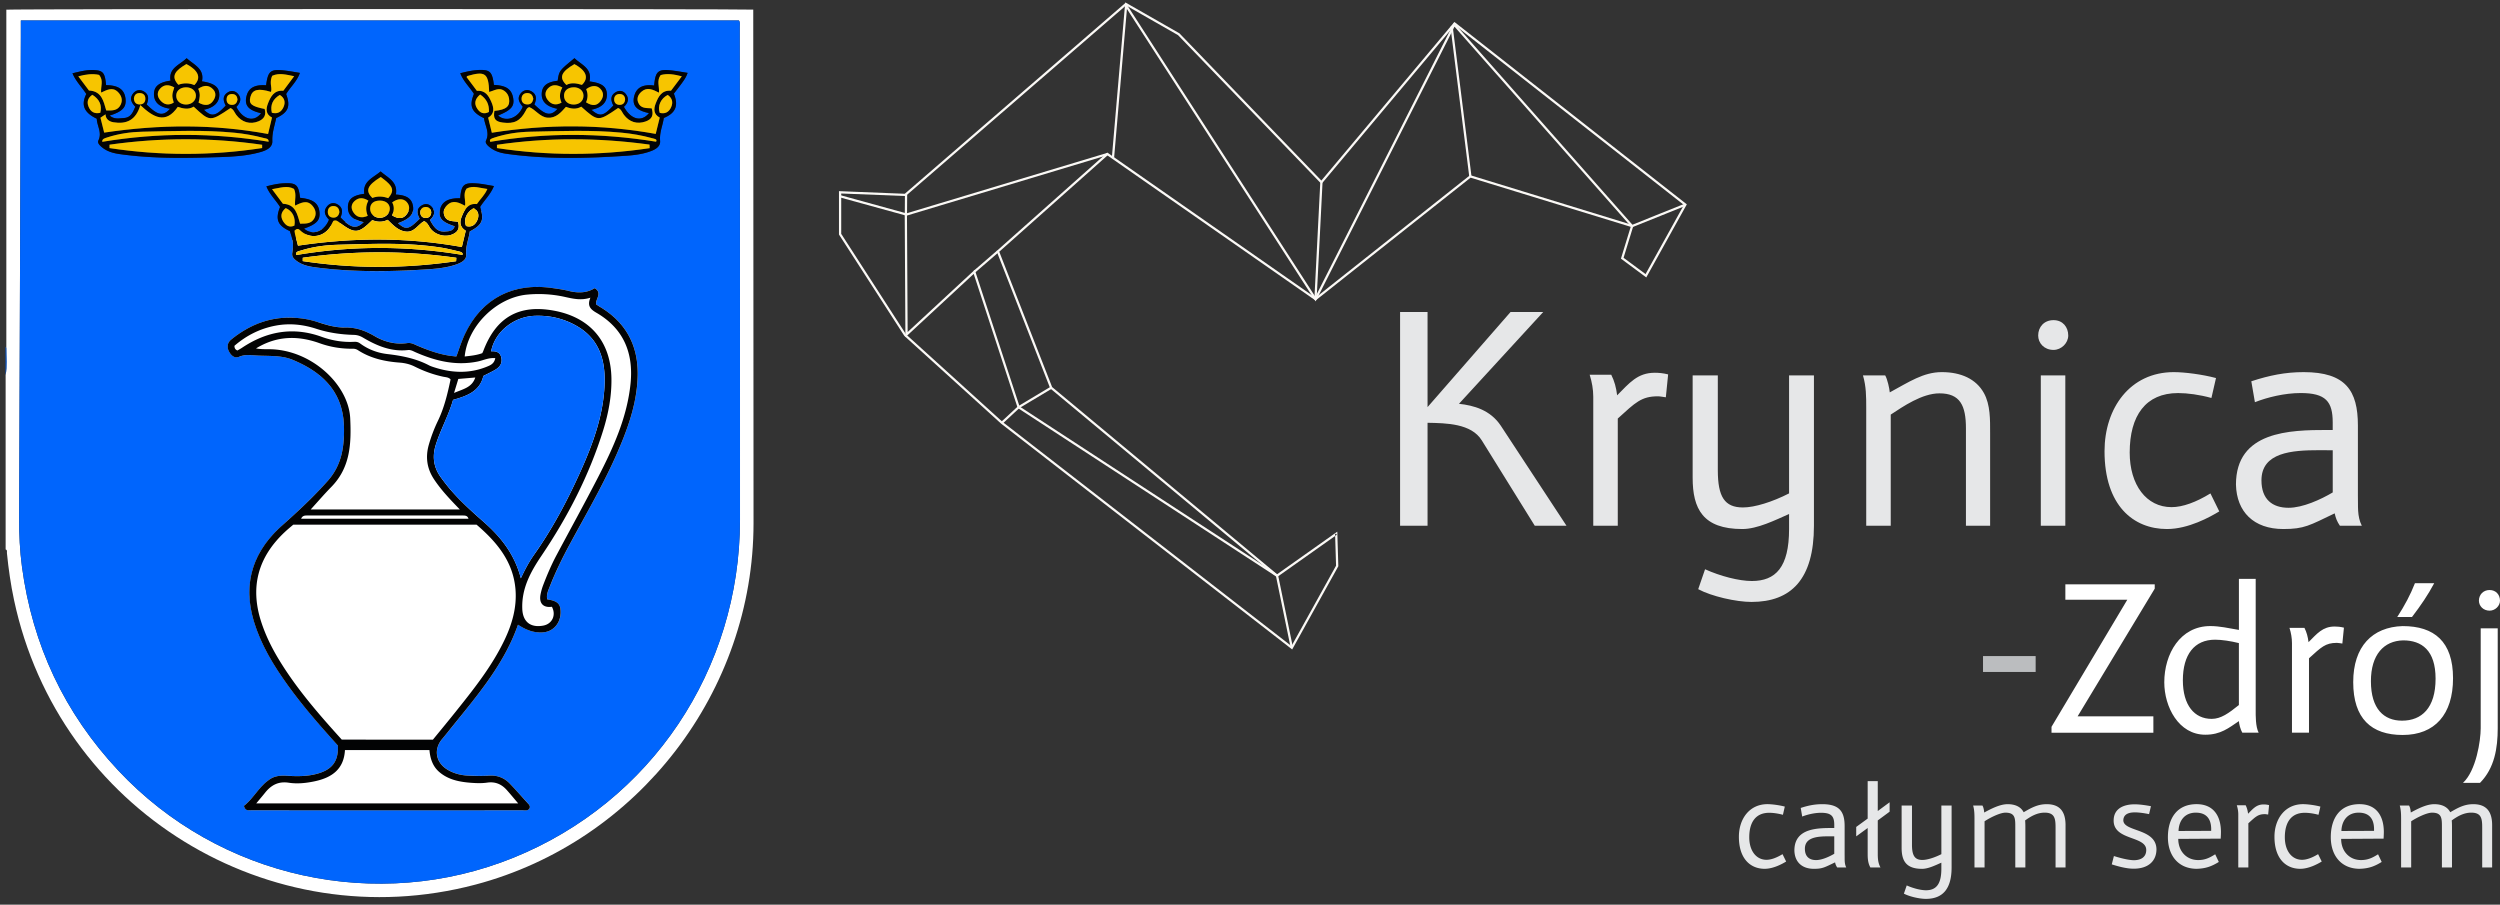
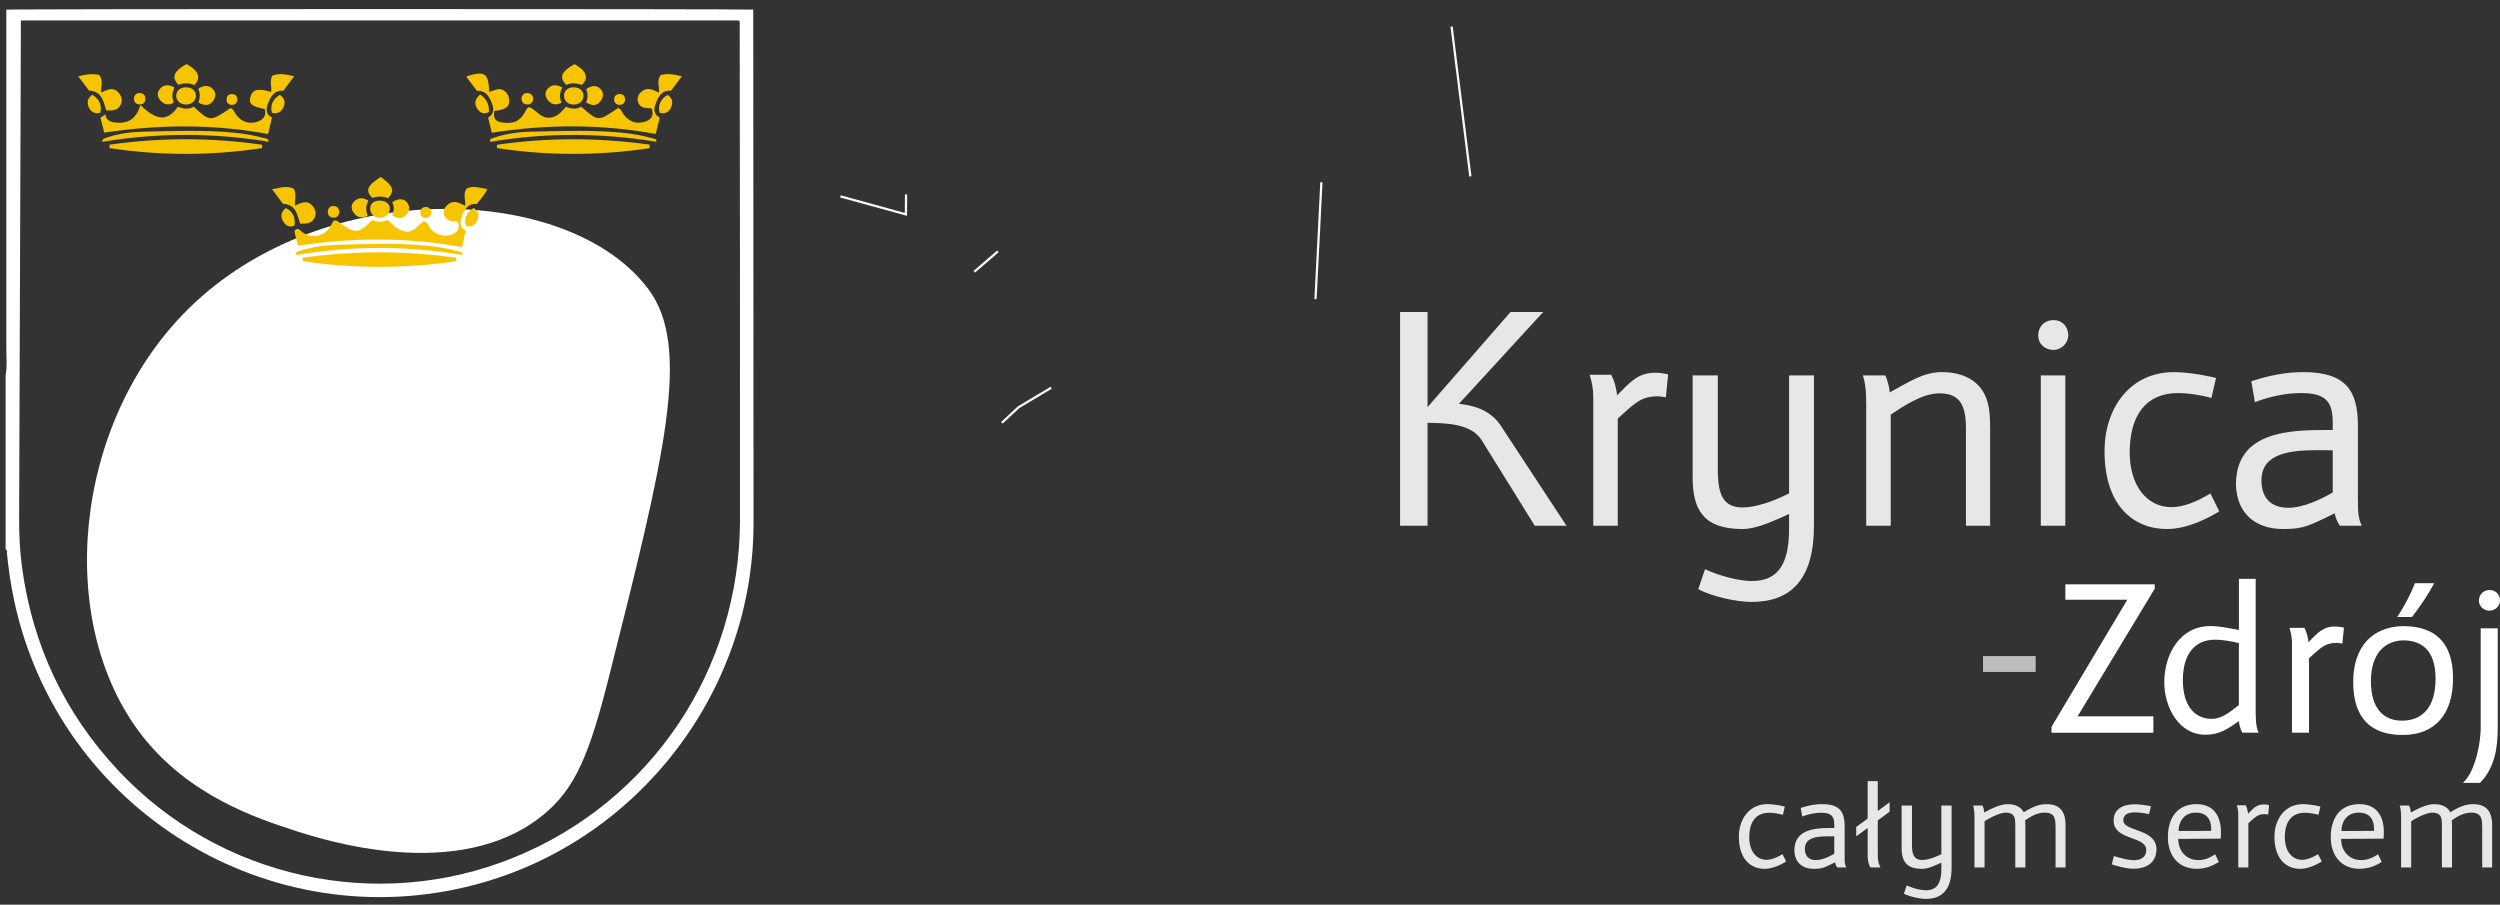
<svg xmlns="http://www.w3.org/2000/svg" viewBox="0 0 1141.29 413" style="enable-background:new 0 0 1141.29 413" xml:space="preserve">
  <rect x="0" y="0" width="1141.29" height="413" fill="#333333" stroke="none" />
  <style>.st0{fill-rule:evenodd;clip-rule:evenodd;fill:#fbf9f6}.st1{fill:#e6e7e8}.st1,.st3{fill-rule:evenodd;clip-rule:evenodd}.st3,.st4{fill:#fff}.st5{fill:#0065fd}.st6{fill:#020304}.st7{fill:#f7c500}</style>
  <g id="Layer_1">
-     <path class="st0" d="m610 243.7-.51.01.44 14.53-20.35 36.7-131.89-102.32-44.06-39.95-29.6-45.91V88.33l29.39 1.17L514.04 2.47l23.75 13.57 65.49 67.93 60.83-72.52 104.62 82.11-17.51 31.56-10.04-7.44 4.55-14.82-74.6-22.9-70.6 55.95-95.03-66.26-50.55 44.97 24.49 62.7 103.52 86.14 27.34-19.34-.3-.42-.51.01.51-.01-.3-.42-26.69 18.88-102.7-85.46-24.14-61.79 49.41-43.94 94.99 66.22 70.78-56.08 73.09 22.44-4.46 14.53 11.57 8.57 18.51-33.36-106.1-83.27-60.74 72.41-64.79-67.22-24.51-14-100.87 87.25-30.05-1.2v19.8l29.84 46.28 44.19 40.07L589.9 296.49l21.07-38-.48-15.77-.79.56z" />
-     <path class="st0" d="m508.61 71.98 5.85-67.89 86.14 133.5L664 12.18l80.94 91.64 24.65-9.91-.38-.96-23.98 9.64-81.47-92.23-63.27 125.16L513.69 1l-6.11 70.89zM590.25 295.61l-6.8-33.11-118-76.93-20.46-62.39-30.64 28.4-.3-53.18 91.64-27.6-.3-.98-92.37 27.82.31 56.29 31.18-28.9 20.07 61.2 117.94 76.9 6.72 32.69 1.01-.21z" />
    <path class="st0" d="m383.55 90.15 30.53 8.4.06-9.79h-1.03l-.05 8.44-29.24-8.05zM479.61 176.57l-14.9 8.91-7.7 7.16.7.75 7.62-7.07 14.81-8.87-.53-.88zM602.73 83.18l-2.7 53.35 1.03.05 2.7-53.35z" />
    <path transform="rotate(-40.826 450.134 119.421)" class="st0" d="M443.02 118.92h14.28v1.03h-14.28z" />
    <path transform="rotate(-7.146 666.835 46.332)" class="st0" d="M666.44 11.86h1.03V80.8h-1.03z" />
    <path class="st1" d="M704.52 142.42H689.6l-37.9 43.43v-43.43h-12.54v97.6h12.54v-47.01c8.5.15 20 .3 24.77 8.05l24.18 38.95h14.48l-29.99-45.67c-4.78-7.16-12.24-9.25-19.1-10l38.48-41.92zM755.41 170.17c-7.91 0-11.64 4.78-17.16 10.3-.45-3.58-1.2-6.42-2.69-9.4h-9.85c1.04 3.28 1.64 6.72 1.64 10v58.95h11.19v-48.95c8.06-7.31 10.74-10.15 18.36-10.15 1.04 0 2.24.3 3.58.45l1.05-10.45c-2.39-.6-4.33-.75-6.12-.75zM828.08 171.37h-11.34v53.87c-7.61 3.88-15.67 6.42-21.04 6.42-8.36 0-11.49-4.78-11.49-17.01v-43.28h-11.49v46.71c0 14.18 4.63 23.43 22.68 23.43 6.86 0 14.92-4.03 21.34-6.86v6.86c0 17.46-6.12 23.73-17.01 23.73-5.82 0-14.48-2.24-21.34-5.37l-3.13 9.1c6.12 3.28 17.31 5.82 24.32 5.82 18.06 0 28.51-10.3 28.51-34.77v-68.65zM886.44 169.88c-8.36 0-14.92 4.48-23.73 9.25-.15-1.79-1.05-5.97-2.09-7.76h-10.15c1.49 5.07 1.49 9.7 1.49 14.77v53.87h11.19v-50.74c5.67-3.73 14.32-9.7 22.24-9.7 9.4 0 12.09 5.52 12.09 15.97v44.47h11.04v-42.23c0-6.12.15-12.98-2.84-18.36-3.57-6.41-10.44-9.54-19.24-9.54zM942.85 171.37h-11.19v68.65h11.19v-68.65zm-5.38-25.22c-4.33 0-7.01 3.14-7.01 7.02 0 3.43 2.69 6.57 7.01 6.57 3.58 0 6.72-3.14 6.72-6.57 0-3.89-2.54-7.02-6.72-7.02zM992.39 169.88c-20 0-31.64 16.42-31.64 36.11 0 24.93 13.28 35.52 28.5 35.52 9.85 0 19.7-5.52 23.88-8.05l-4.03-8.21c-6.57 4.03-12.69 6.27-17.76 6.27-11.49 0-19.1-10.15-19.1-24.92 0-16.86 7.31-27.16 22.09-27.16 4.33 0 9.85.75 15.22 2.24l2.09-9.1c-6.26-1.66-14.32-2.7-19.25-2.7zM1044.78 231.81c-7.46 0-12.39-3.88-12.39-12.53 0-12.8 13.98-13.76 26.24-13.76 2.18 0 4.31.03 6.3.03v19.25c-5.53 3.28-13.74 7.01-20.15 7.01zm6.86-61.93c-8.36 0-15.67 1.49-23.88 4.18l1.64 9.55c5.67-2.24 13.58-4.18 20.89-4.18 11.49 0 14.63 3.88 14.63 13.43v3.43h-2.36c-17.28 0-41.81.54-41.81 24.93.3 12.39 8.06 20.29 21.64 20.29 9.55 0 11.94-1.64 23.43-7.16.45 2.09 1.05 3.73 2.39 5.67h10c-2.24-4.48-1.64-8.95-1.79-13.88V194.2c-.01-15.82-5.53-24.32-24.78-24.32z" />
    <path style="fill-rule:evenodd;clip-rule:evenodd;fill:#bbbdbf" d="M905.28 299.51h24.03v7.25h-24.03z" />
    <path class="st3" d="M983.05 334.49h-46.5v-2.69l34.59-58h-28.27v-7.04h40.8v1.97l-35.21 58.3h34.59zM1029.76 264.27v59.96c0 2.38-.1 7.46 1.35 10.25h-7.46c-.83-1.35-1.55-4.14-1.55-5.28-4.66 3.11-8.28 6.21-15.33 6.21-12.22 0-18.74-12.74-18.74-23.92 0-12.95 7.25-25.68 21.02-25.68 4.14 0 8.28.93 13.05 1.76v-23.3h7.66zm-7.67 29.31c-3.73-.93-7.87-1.55-10.87-1.55-9.42 0-14.71 6.73-14.71 18.54 0 11.39 5.28 17.61 13.15 17.61 4.25 0 7.77-2.59 12.43-6.32v-28.28zM1069.32 293.79c-.93-.1-1.76-.31-2.49-.31-5.28 0-7.15 1.97-12.74 7.04v33.97h-7.77v-40.91c0-2.28-.41-4.66-1.14-6.94h6.84c1.03 2.07 1.55 4.04 1.86 6.52 3.83-3.83 6.42-7.14 11.91-7.14 1.24 0 2.59.1 4.25.52l-.72 7.25zM1119.85 309.64c0 16.47-8.28 25.89-22.99 25.89-14.29 0-22.58-7.46-22.58-24.13 0-16.26 8.7-25.16 22.58-25.58 14.4 0 22.99 7.04 22.99 23.82zm-37.49 1.34c0 12.74 6.01 18.02 14.19 18.02 9.01 0 15.33-5.8 15.33-19.16 0-12.95-6.32-17.5-14.81-17.5-8.81.21-14.71 6.52-14.71 18.64zm12.02-29.31c3.42-5.28 6.01-10.15 8.08-15.43h8.8c-2.8 5.28-6.11 10.15-10.15 15.43h-6.73zM1140.25 332.42c0 9.11-1.45 18.23-8.08 24.96h-7.77c6.01-5.59 8.08-19.26 8.08-24.96v-45.57h7.77v45.57zm-8.59-58.2c0-2.69 1.97-4.87 4.87-4.87 2.9 0 4.76 2.17 4.76 4.87 0 2.38-2.18 4.56-4.76 4.56-2.91-.01-4.87-2.18-4.87-4.56z" />
    <path class="st1" d="M1137.7 396.02v-19.37c0-6.58-3.01-9.53-8.61-9.53-4.18 0-7.14 1.72-10.52 3.68-1.29-2.52-3.92-3.68-7.31-3.68-3.69 0-7.94 2.33-10.7 3.81-.06-.92-.25-2.27-.8-3.19h-4.23c.61 2.21.61 4.3.61 6.52v21.76h4.6v-21.09c2.52-1.67 7.08-3.94 9.54-3.94 4.55 0 4.49 2.71 4.49 6.76v18.26h4.6v-17.77c0-1.04 0-2.77-.12-3.69 2.52-1.84 5.48-3.57 8.92-3.57 4.68 0 4.99 2.83 4.99 6.89v18.14h4.54zM852.62 356.6h4.61v13.65l5.41-4v4.3l-5.41 3.99v14.7c0 2.27 0 4.49 1.23 6.76h-4.61c-1.23-2.21-1.23-4.49-1.23-6.7V378l-5.23 3.81v-4.3l5.23-3.81v-17.1zm27.05 53.74h-.92c-2.9-.09-7.2-1.1-9.59-2.38l1.29-3.75c2.83 1.29 6.39 2.21 8.79 2.21 4.49 0 7.02-2.58 7.02-9.78v-2.82c-2.64 1.16-5.96 2.82-8.8 2.82-7.44 0-9.34-3.81-9.34-9.65v-19.25h4.73v17.83c0 5.04 1.29 7.01 4.74 7.01 2.22 0 5.54-1.05 8.68-2.64v-22.2h4.67v28.28c-.01 9.86-4.12 14.13-11.27 14.32zm204.11-31.04-14.89.06c.12-4.56 2.71-8.43 8-8.37 5.72.06 7.07 4.12 6.89 8.31zm1.84 10.69c-2.82 1.79-4.86 2.64-7.81 2.64-5.17 0-9.04-3.93-9.04-9.66l19.37-.12c.06-.86.12-2.33.12-3.13-.06-7.45-3.56-12.61-11.13-12.61-8.98 0-13.09 6.51-13.09 15.06 0 8.68 5.03 14.45 13.16 14.45 4.24-.12 6.89-1.17 10.08-3.13l-1.66-3.5zm-27.37-.06c-2.71 1.66-5.23 2.58-7.32 2.58-4.74 0-7.87-4.18-7.87-10.27 0-6.95 3.01-11.19 9.1-11.19 1.78 0 4.06.31 6.27.92l.86-3.75c-2.58-.68-5.9-1.11-7.93-1.11-8.24 0-13.03 6.76-13.03 14.87 0 10.27 5.46 14.64 11.74 14.64 4.06 0 8.12-2.28 9.84-3.32l-1.66-3.37zm-22.38-22.38a9.8 9.8 0 0 0-2.52-.31c-3.26 0-4.8 1.97-7.07 4.24-.18-1.47-.49-2.64-1.1-3.87h-4.05c.43 1.35.68 2.77.68 4.12v24.29h4.6v-20.17c3.32-3.02 4.43-4.18 7.56-4.18.43 0 .92.12 1.48.18l.42-4.3zm-26.44 11.75-14.89.06c.12-4.56 2.71-8.43 8-8.37 5.72.06 7.08 4.12 6.89 8.31zm1.84 10.69c-2.82 1.79-4.85 2.64-7.81 2.64-5.17 0-9.05-3.93-9.05-9.66l19.37-.12c.06-.86.12-2.33.12-3.13-.06-7.45-3.56-12.61-11.13-12.61-8.98 0-13.09 6.51-13.09 15.06 0 8.68 5.03 14.45 13.16 14.45 4.25-.12 6.89-1.17 10.08-3.13l-1.65-3.5zm-29.33-21.95c-2.02-.37-4.92-.86-7.5-.86-3.69 0-9.53 1.17-9.53 7.44 0 9.17 14.88 6.89 14.88 13.41 0 3.45-2.71 4.67-5.66 4.67-.98 0-3.88-.25-9.1-1.91l-.98 3.81c2.39.74 6.39 1.97 9.96 1.97 7.02 0 10.45-3.75 10.45-8.91-.18-9.66-15.13-7.82-15.13-13.23.12-2.83 2.59-3.63 5.6-3.57 2.1.06 4.37.43 6.15.8l.86-3.62zm-38.99 27.98v-19.37c0-6.58-3-9.53-8.6-9.53-4.19 0-7.14 1.72-10.52 3.68-1.29-2.52-3.93-3.68-7.31-3.68-3.7 0-7.94 2.33-10.71 3.81-.06-.92-.25-2.27-.8-3.19h-4.24c.61 2.21.61 4.3.61 6.52v21.76h4.6v-21.09c2.52-1.67 7.08-3.94 9.54-3.94 4.55 0 4.49 2.71 4.49 6.76v18.26h4.6v-17.77c0-1.04 0-2.77-.12-3.69 2.52-1.84 5.47-3.57 8.92-3.57 4.67 0 4.98 2.83 4.98 6.89v18.14h4.56zm-100.11 0c-.92-1.85-.68-3.69-.74-5.72v-13.16c0-6.52-2.27-10.02-10.2-10.02-3.44 0-6.46.61-9.84 1.72l.67 3.93c2.34-.92 5.6-1.72 8.61-1.72 4.74 0 6.03 1.6 6.03 5.54V378c-7.14 0-18.2-.24-18.2 10.27.12 5.11 3.31 8.36 8.91 8.36 3.94 0 4.92-.68 9.66-2.95.18.86.43 1.53.98 2.33h4.12zm-5.46-6.27c-2.28 1.35-5.66 2.89-8.31 2.89-3.08 0-5.11-1.6-5.11-5.17 0-6.21 8-5.66 13.41-5.66v7.94zm-23.63.18c-2.71 1.66-5.23 2.58-7.32 2.58-4.74 0-7.87-4.18-7.87-10.27 0-6.95 3.01-11.19 9.1-11.19 1.78 0 4.06.31 6.27.92l.86-3.75c-2.58-.68-5.9-1.11-7.93-1.11-8.24 0-13.03 6.76-13.03 14.87 0 10.27 5.46 14.64 11.74 14.64 4.06 0 8.12-2.28 9.84-3.32l-1.66-3.37z" />
  </g>
  <g id="Layer_2">
    <path class="st4" d="M134 379c-16.46-5.37-47.43-15.47-69-43-40.15-51.24-31.99-142.7 21-195 61.92-61.12 173.66-57.51 210-9 19.91 26.57 7.27 76.72-18 177-8.87 35.19-15.2 50.88-30 63-38.59 31.6-100.93 11.26-114 7z" id="Layer_3" />
    <path class="st4" d="M2.89 158.96V4.42c3.43-.39 338.3-.36 340.98-.03v2.98c.05 77.15.11 154.29.13 231.44.02 76.81-52.67 145.32-126.86 165-94.31 25.02-190.38-34.2-210.73-129.87-1.51-7.09-2.53-14.24-3.25-21.44-.06-.58.29-1.37-.59-1.68v-79.6c.76-4.07.28-8.17.32-12.26zM9.51 9.34c0 2.87.01 5.4 0 7.94-.25 73.09-.5 146.19-.78 219.28-.03 7.44.31 14.87 1.3 22.23 4.78 35.64 19.36 66.69 43.96 92.95 46.09 49.2 118.17 65.07 180.49 39.78 62.72-25.45 103.27-85.76 103.34-154.16.08-75.07-.07-150.14-.13-225.21 0-.91.27-1.87-.36-2.81H9.51z" />
-     <path class="st5" d="M2.89 158.96c-.04 4.09.44 8.19-.33 12.26v-12.98l.33.72zM9.51 9.34h327.83c.63.94.36 1.91.36 2.81.06 75.07.21 150.14.13 225.21-.07 68.4-40.62 128.71-103.34 154.16-62.32 25.28-134.4 9.42-180.49-39.78-24.6-26.26-39.18-57.31-43.96-92.95-.99-7.36-1.33-14.79-1.3-22.23.27-73.1.52-146.19.77-219.28.01-2.54 0-5.07 0-7.94zm198.84 153.38c-6.31-.41-12.11-2.47-17.81-4.93-1.44-.62-2.82-1.42-4.55-1.18-5.33.76-10.37-.49-14.9-3.14-4.22-2.46-8.41-4.05-13.44-3.95-4.19.09-8.34-1.07-12.38-2.43-3.75-1.26-7.65-1.91-11.62-2.06-10.66-.39-19.87 3.33-28.04 9.93-1.86 1.5-2.11 3.55-1.01 5.59.95 1.76 2.58 3.18 4.59 2.32 2.6-1.12 5.18-.76 7.75-.6 5.61.35 11.45-.19 16.72 2 13.71 5.71 23.14 14.76 23.4 30.9.14 9.01-1.11 17.23-7.42 24.35-6.46 7.27-13.52 13.84-20.76 20.29-13.99 12.46-18.39 27.62-12.4 45.58 3.59 10.75 9.57 20.16 16.21 29.19 6.69 9.09 14.16 17.53 21.59 25.79.28 6.87-2.35 10.63-8.66 12.61-4.75 1.48-9.63 1.47-14.53 1.17-2.67-.16-5.25-.08-7.61 1.42-5.12 3.26-7.66 8.88-12.11 12.3.62 2.46 2.13 2.03 3.36 2.03 41.28.01 82.56.01 123.85 0 1 0 2.09.32 2.97-.53.57-.81.43-1.55-.22-2.27-2.85-3.12-5.63-6.31-8.55-9.36-2.53-2.64-5.63-3.89-9.38-3.66-3.18.19-6.39.17-9.58.01-3.5-.18-6.89-1.04-9.88-2.96-5.06-3.26-5.95-9.08-2.16-13.67.9-1.09 1.8-2.17 2.68-3.27 12.24-15.31 25.38-30.02 32.04-49 4.17 2.79 8.04 3.9 11.89 3.44 4.41-.53 7.55-4.3 7.57-9.09.01-3.86-1.36-5.2-6.11-5.93-.51-2.15.43-4.05 1.18-5.94 2.61-6.65 5.76-13.05 9.16-19.34 7.59-14.04 15.69-27.82 22.01-42.52 4.66-10.83 8.55-21.87 8.92-33.84.43-13.89-5.09-24.58-17.06-31.8-.71-.43-1.4-.9-1.91-1.23-.35-2.55 3.01-5.05-.61-7.4-3.74 2.29-7.74 2.29-11.9 1.26-2.54-.63-5.16-.99-7.76-1.35-18.59-2.59-33.15 5.66-40.45 22.95-1.15 2.67-2.03 5.43-3.08 8.32zM85.2 26.57c-3.14 3.08-8.35 4.45-7.36 10.24-5.34.72-7.62 2.71-7.56 6.32.06 3.62 2.57 5.84 7.34 6.49-3.57 4.24-6.5 2.14-10.68-1.92.89-2.22 1.23-4.46-1.21-5.92-1.7-1.01-3.51-.83-4.85.75-1.95 2.3-.92 4.33.88 6.17-1.07 2.53-2.01 5.02-5.29 5.19-2.1.11-4.29.7-6.42-1.14 5.98-1.86 7.75-3.9 7.23-7.87-.54-4.07-3.35-5.98-8.86-6.02-.48-5.22-1.21-6.46-4.58-6.82-3.66-.4-7.18.56-10.76 1.42 1.6 3.76 4.38 6.4 6.31 9.43-2.22 4.57-1.63 8.23 4.78 11.3.08 3.21 2.52 6.28.76 9.9-.51 1.04.34 2.02 1.29 2.85 3.25 2.88 7.29 3.28 11.28 3.77 14.33 1.77 28.72 1.45 43.1.99 6.18-.2 12.41-.61 18.42-2.32 2.53-.72 5.43-2.03 5.3-4.97-.17-3.8 1.06-7.12 1.77-10.52 5.54-2.62 6.62-5.27 4.54-10.98 1.88-3.18 4.91-5.72 6.28-9.64-2.29-.37-4.31-.75-6.35-1.01-7.04-.9-8.19-.04-9.08 6.65-5.08-.34-7.91 1.11-8.9 4.81-1.47 5.47 2.46 6.89 6.59 7.97-3.21 4.31-8.34 2.87-11.25-2.89 1.68-1.77 2.64-3.75.73-5.93-1.26-1.44-2.97-1.75-4.6-.74-2.58 1.59-2.19 3.84-1 6.07-4.55 4.9-6.42 5.25-9.99 1.9 4.58-.9 7.12-3.39 7.07-6.92-.05-3.45-2.3-5.2-7.93-6.05 1.24-5.79-3.67-7.53-7-10.56zm213.42 12.48c-4.74-.64-7.77.71-8.91 4.23-1.83 5.64 2.02 7.37 6.55 8.38-3.41 4.26-8.3 2.9-11.44-2.87 1.88-1.7 2.57-3.74.81-5.9-1.2-1.48-2.93-1.76-4.58-.76-2.6 1.57-2.21 3.83-1.05 6.05-4.55 4.97-6.17 5.27-10.04 1.95 4.79-.95 7.22-3.38 7.09-7.11-.13-3.5-2.28-5.1-7.94-5.82 1.37-6.03-3.78-7.59-6.86-10.62-6.98 5.72-6.98 5.72-7.68 10.33-4.85.5-7.13 2.34-7.27 5.87-.14 3.66 2.29 5.99 7.21 6.92-3.47 4.02-6.23 2.19-10.57-1.97 1-2.27 1.25-4.58-1.36-6.03-1.61-.89-3.34-.71-4.65.71-2.17 2.36-.86 4.47.72 6.34-2.13 5.25-7.71 7.16-11.28 4.01 5.94-2.43 7.51-4.2 6.92-7.82-.67-4.17-3.18-5.92-8.82-6.14-.7-5.52-1.61-6.75-5.53-6.84-3.28-.08-6.48.65-9.83 1.49 1.45 3.75 4.29 6.33 6.25 9.42-2.28 5.54-1.13 8.37 4.59 11.1.39 3.33 2.72 6.5.92 10.23-.48.99.45 1.99 1.41 2.81 2.32 1.97 5.03 2.8 7.95 3.22 18.16 2.57 36.38 2.13 54.6.89 3.46-.23 6.94-.65 10.26-1.74 2.51-.82 5.51-2.14 5.25-5.05-.35-3.87 1.25-7.09 1.68-10.45 5.97-2.45 6.58-6.18 4.6-11.11 1.09-1.43 2.25-2.9 3.36-4.41 1.09-1.48 2.2-2.95 2.92-5.07-2.36-.37-4.47-.75-6.58-1.02-6.85-.91-8.1.07-8.7 6.78zm-88.54 51.46c-5.65-.16-8.64 1.72-9.3 5.75-.57 3.43 1.23 5.31 6.8 7.05-.65 2.19-2.48 2.25-4.25 2.42-3.84.35-5.42-2.35-7.04-5.29 1.83-1.66 2.71-3.64.93-5.83-1.3-1.6-3.08-1.85-4.8-.74-2.54 1.63-2 3.89-.82 6-5.03 5-6.24 5.23-9.88 2.03 5.05-1.81 7.17-3.9 6.89-7.21-.4-4.68-3.94-5.61-7.88-5.86 1.02-5.89-3.7-7.62-6.96-10.56-3.36 2.92-8.31 4.46-7.46 10.23-5.22.68-7.33 2.36-7.47 5.84-.15 3.78 2.03 5.94 7.17 7.09-3.42 3.29-5.79 2.81-10.54-2.16.99-2.33 1.15-4.56-1.48-6.01-1.71-.94-3.35-.56-4.59.87-1.99 2.29-.96 4.33.8 6.17-2.12 5.48-7.65 7.42-11.4 4.07 5.72-2.01 7.45-3.84 7.06-7.52-.43-4.08-2.93-5.92-8.86-6.53-.73-6.03-1.75-6.93-7.62-6.62-2.61.14-5.14.71-7.76 1.39 1.46 3.71 4.32 6.29 6.24 9.41-2.26 5.67-1.1 8.47 4.48 11.02 1.54 4.53 1.68 5.91 1.1 10.01-.19 1.34.34 2.24 1.4 3.14 2.72 2.31 5.99 2.99 9.34 3.43 16.57 2.15 33.19 1.98 49.82.95 4.59-.28 9.21-.65 13.62-2.07 2.41-.78 5.44-2.02 5.21-4.72-.33-3.86 1.2-7.12 1.63-10.57 5.79-3.06 6.68-5.2 4.72-11.21 1.94-3.11 4.78-5.71 6.31-9.53-2.59-.41-5.05-.97-7.54-1.17-6.21-.53-7.34.47-7.87 6.73z" />
-     <path class="st6" d="M208.35 162.72c1.05-2.88 1.93-5.65 3.06-8.31 7.3-17.29 21.86-25.54 40.45-22.95 2.6.36 5.22.72 7.76 1.35 4.16 1.03 8.16 1.03 11.9-1.26 3.62 2.35.26 4.85.61 7.4.51.33 1.2.8 1.91 1.23 11.97 7.23 17.49 17.92 17.06 31.8-.37 11.97-4.26 23.02-8.92 33.84-6.32 14.69-14.42 28.47-22.01 42.52-3.4 6.28-6.54 12.69-9.16 19.34-.74 1.89-1.68 3.79-1.18 5.94 4.75.73 6.13 2.07 6.11 5.93-.02 4.79-3.16 8.56-7.57 9.09-3.85.46-7.72-.65-11.89-3.44-6.65 18.98-19.8 33.69-32.04 49a211.7 211.7 0 0 1-2.68 3.27c-3.79 4.59-2.9 10.41 2.16 13.67 2.99 1.93 6.38 2.78 9.88 2.96 3.19.16 6.4.18 9.58-.01 3.75-.22 6.86 1.02 9.38 3.66 2.92 3.05 5.7 6.24 8.55 9.36.66.72.79 1.45.22 2.27-.88.85-1.97.53-2.97.53-41.28.02-82.56.02-123.85 0-1.24 0-2.74.43-3.36-2.03 4.45-3.42 6.99-9.05 12.11-12.3 2.36-1.5 4.95-1.58 7.61-1.42 4.9.3 9.78.31 14.53-1.17 6.31-1.97 8.94-5.74 8.66-12.61-7.43-8.26-14.9-16.7-21.59-25.79-6.65-9.04-12.63-18.45-16.21-29.19-5.99-17.96-1.6-33.12 12.4-45.58 7.24-6.44 14.3-13.01 20.76-20.29 6.32-7.12 7.57-15.34 7.42-24.35-.26-16.15-9.69-25.2-23.4-30.9-5.27-2.19-11.11-1.65-16.72-2-2.57-.16-5.15-.53-7.75.6-2.01.87-3.64-.55-4.59-2.32-1.1-2.04-.85-4.09 1.01-5.59 8.17-6.6 17.38-10.33 28.04-9.93 3.97.15 7.87.79 11.62 2.06 4.04 1.36 8.19 2.51 12.38 2.43 5.02-.1 9.22 1.48 13.44 3.95 4.54 2.65 9.57 3.9 14.9 3.14 1.73-.25 3.11.56 4.55 1.18 5.72 2.44 11.52 4.5 17.83 4.92zm-10.71 174.94c3.36-4.12 6.78-8.24 10.12-12.42 8.33-10.42 16.68-20.82 22.5-32.96 3.5-7.3 5.72-14.92 5.08-23.09-1.02-12.87-8.63-21.82-17.77-29.66h-83.7c-1.26 1.08-2.5 2.09-3.66 3.17-12.29 11.42-16.19 25.05-10.97 41.17 1.92 5.93 4.62 11.47 7.81 16.79 8.18 13.6 18.54 25.47 28.98 36.99 14.05.01 27.78.01 41.61.01zm40.14-73.67c1.96-4.21 3.79-7.58 6-10.7 8.29-11.7 14.98-24.29 20.89-37.31 5.84-12.87 10.77-26.08 11.34-40.42.44-11.04-2.36-20.78-12.69-26.73-5.81-3.35-12.19-4.87-18.91-4.67-9.81.29-18.49 7.27-20.2 16.23 2.18-.19 4.02.35 4.62 2.71.61 2.42-.45 4.28-2.44 5.52-1.74 1.09-3.63 1.92-5.73 3.01-1.61 7.08-7.59 9.18-13.83 10.92-2.04 7.17-5.72 13.57-7.91 20.58-1.71 5.47-.93 10.37 2.43 14.92 1.12 1.51 2.24 3.02 3.44 4.46 4.83 5.8 10.42 10.84 16.08 15.8 7.76 6.81 14.03 14.63 16.91 25.68zm-95.93-31.42h68.06c-4.37-4.52-8.46-8.78-11.76-13.76-3.29-4.96-3.99-10.22-2.36-15.87 1.07-3.7 2.43-7.3 4.1-10.76 2.92-6.03 4.44-12.47 5.81-18.97-.91-1.03-2.24-.99-3.38-1.24-4.53-.97-8.83-2.54-12.95-4.6-2.23-1.12-4.5-1.65-6.99-1.84-6.7-.5-13.18-1.92-18.94-5.65-.75-.49-1.49-.69-2.37-.68-5.21.06-10.27-.76-15.2-2.53-2.91-1.05-5.93-1.81-9.02-2.17-7.17-.82-13.8.76-19.98 4.56 1.96.36 3.89.36 5.82.36 19.23.02 36.45 16.06 37.19 31.56.55 11.61.06 22.57-8.76 31.45-3.15 3.22-6.09 6.65-9.27 10.14zm-24.87 134.19h119.58c-1.9-2.24-3.49-4.17-5.15-6.04-2.4-2.71-5.27-3.99-9.03-3.44-2.39.35-4.89.26-7.32.08-5.2-.4-10.27-1.33-14.43-4.85-3.12-2.64-4.24-6.24-4.58-10.09h-38.57c-.48 8.73-5.97 12.54-13.63 14.21-3.98.86-8.06 1.31-12.05.69-4.7-.72-8 1.09-10.78 4.56-1.22 1.53-2.5 3.02-4.04 4.88zm103.19-205.54c.16-.34.34-.66.47-1.01 5.83-15.44 16.33-21.39 32.41-18.36 16.56 3.12 25.87 14.25 26.08 31.06.1 8.08-1.39 15.89-3.77 23.54-6.42 20.58-16.19 39.52-28.22 57.33-4.95 7.33-9.07 14.91-8.71 24.17.22 5.87 3.73 8.76 9.64 7.63 4.06-.78 5.9-4.84 3.88-8.58-3.95.54-5.95-1.57-5.2-5.59.28-1.46.69-2.92 1.22-4.31 1.78-4.64 3.72-9.22 6.06-13.61 6.35-11.92 12.88-23.74 19.06-35.74 6.97-13.54 13.26-27.39 14.78-42.82 1.36-13.86-3.23-24.98-15.59-32.15-2.69-1.56-4.34-3.13-2.74-6.89-4.32 1.41-8.06.45-11.79-.37a55.41 55.41 0 0 0-17.09-1.03c-13.95 1.31-27.17 14.28-28.52 28.26 2.72-.33 5.41-.55 8.03-1.53zm5.94 2.27c-3.03-.26-5.42 1-7.92 1.52-10.01 2.09-19.37-.2-28.48-4.2-1.1-.48-2.14-1.16-3.46-1.01-7.59.86-14.19-1.92-20.51-5.66-1.33-.79-2.61-1.22-4.2-1.26-5.84-.15-11.57-.97-17.17-2.79-5.96-1.95-12.09-2.61-18.35-1.47-7.28 1.33-13.58 4.56-19 9.25.03 1.17.43 1.74 1.35 2.14.64-.37 1.37-.75 2.06-1.21 11.33-7.58 23.41-9.75 36.42-5.03 4.84 1.75 9.8 2.55 14.93 2.27.99-.05 1.84.17 2.63.76 3.71 2.74 7.96 4.32 12.46 4.84 6.64.77 13.09 2.04 19.06 5.18.58.3 1.21.51 1.83.72 8.18 2.73 16.37 3.17 24.51-.14 1.61-.66 3.33-1.32 3.84-3.91zm-88.64 73.32h76.41c-.44-1.44-1.54-1.48-2.68-1.48h-70.82c-1.13 0-2.27-.03-2.91 1.48zm69.81-57.42c4.06-1.78 8.18-2.43 9.7-7.06-2.64.23-5.12.44-7.75.66-.58 1.92-1.17 3.85-1.95 6.4zM85.2 26.57c3.32 3.03 8.23 4.77 7 10.57 5.63.85 7.88 2.6 7.93 6.05.05 3.53-2.49 6.02-7.07 6.92 3.58 3.35 5.45 3 9.99-1.9-1.19-2.23-1.58-4.49 1-6.07 1.63-1.01 3.34-.7 4.6.74 1.91 2.18.95 4.16-.73 5.93 2.9 5.76 8.04 7.21 11.25 2.89-4.13-1.08-8.06-2.49-6.59-7.97 1-3.7 3.82-5.15 8.9-4.81.89-6.69 2.05-7.55 9.08-6.65 2.03.26 4.05.64 6.35 1.01-1.36 3.92-4.39 6.46-6.28 9.64 2.08 5.71 1 8.36-4.54 10.98-.71 3.4-1.94 6.73-1.77 10.52.13 2.94-2.77 4.24-5.3 4.97-6 1.72-12.23 2.12-18.42 2.32-14.38.46-28.77.78-43.1-.99-3.98-.49-8.03-.89-11.28-3.77-.94-.84-1.79-1.81-1.29-2.85 1.76-3.62-.68-6.69-.76-9.9-6.41-3.08-7.01-6.74-4.78-11.3-1.93-3.03-4.71-5.67-6.31-9.43 3.58-.86 7.1-1.82 10.76-1.42 3.37.37 4.09 1.61 4.58 6.82 5.51.03 8.32 1.94 8.86 6.02.52 3.97-1.25 6.01-7.23 7.87 2.13 1.85 4.31 1.25 6.42 1.14 3.28-.17 4.23-2.67 5.29-5.19-1.8-1.84-2.83-3.87-.88-6.17 1.34-1.58 3.15-1.76 4.85-.75 2.45 1.46 2.11 3.7 1.21 5.92 4.18 4.06 7.11 6.16 10.68 1.92-4.77-.66-7.28-2.87-7.34-6.49-.06-3.62 2.21-5.6 7.56-6.32-.98-5.8 4.22-7.17 7.36-10.25zm38.51 15.39c-5.83-1.78-8.49-1.13-9.41 2.28-.86 3.19.46 4.32 6.49 5.51.82 2.71-.25 4.56-2.75 5.61-3.87 1.62-7.69.45-10.22-2.93-.81-1.08-1.19-2.58-2.63-3.1-9.33 6.3-9.33 6.3-16.8-.64-2.3 1.44-4.75.94-7.24.09-5.59 8.17-11.22 4.73-17.11-.8-1.96 6.89-6.34 8.83-12.29 7.84-2.25-.38-3.55-1.71-3.59-3.63-.69.46-1.47.98-2.32 1.56.62 2.5 1.23 4.92 1.7 6.8 25.17-3.76 49.93-3.95 74.82.63.58-2.45 1.17-4.91 1.79-7.52-2.86-1.46-2.82-3.85-1.87-6.31 1.25-3.24 2.82-6.26 7.05-5.91 1.63-2.19 3.18-4.27 4.94-6.64-3.61-.7-6.81-1.66-10.02-.19-.6 1.35-.69 2.55-.62 3.78.1 1.18.47 2.36.08 3.57zM50 66.05v1.56c23.22 3.54 46.44 3.54 69.67-.02v-1.5c-23.22-3.36-46.44-3.33-69.67-.04zm72.62-1.35c.1-1.54-1.28-1.46-2.14-1.69a84.36 84.36 0 0 0-13.56-2.44c-13.89-1.34-27.8-.75-41.7-.46-5.53.11-11.04.9-16.36 2.65-1.14.37-2.31.65-2.17 1.97 25.42-4.2 50.59-4.17 75.93-.03zM46.17 42.27c-.3-2.73 1.28-5.56-.97-8.1-3.06-.66-6.1-.23-9.46.67 1.78 2.36 3.34 4.45 4.86 6.47 5.89.3 6.64 4.93 7.89 9.12 2.61.04 5.23.19 6.59-2.63 1.02-2.13.39-4.09-1.14-5.69-2.52-2.63-5.15-1.03-7.77.16zm42.55-3.43c3.35-3.35 1.79-6.74-3.62-9.6-4.98 2.9-7.34 5.49-3.68 9.46 2.36-.86 4.84-.89 7.3.14zm-3.84 8.88c2.57.02 4.52-1.67 4.56-3.97.04-2.28-1.91-3.92-4.59-3.88-2.58.04-4.38 1.58-4.4 3.78-.03 2.33 1.83 4.04 4.43 4.07zm5.59-7.16c1.16 2.2.68 4.29.18 6.29 2.85 1.6 5.04 1.38 6.55-.68 1.28-1.74 1.64-3.73.08-5.39-1.94-2.05-4.24-2.01-6.81-.22zm-10.91-.66c-2.4-1.32-4.6-1.46-6.45.55-1.55 1.69-1.37 3.65.07 5.33 1.71 2.01 3.78 2.49 6.13 1.05-.88-3.02-.87-3.59.25-6.93zm44.54 11.57c2.67.71 4.39-.42 5.34-2.61.98-2.23.44-4.19-1.71-5.53-3.2 1.93-4.43 4.61-3.63 8.14zm-78.32.03c.86-3.47-.33-6.15-3.62-8.23-1.91 1.3-2.64 3.07-1.8 5.28.91 2.39 2.62 3.58 5.42 2.95zm15.35-6.49c.11 1.69.95 2.68 2.65 2.67 1.53-.01 2.49-.85 2.57-2.41.09-1.68-.79-2.7-2.47-2.78-1.69-.09-2.57.88-2.75 2.52zm47.29.35c-.16-1.43-.88-2.42-2.48-2.43-1.57-.01-2.47.84-2.5 2.42-.03 1.59.89 2.5 2.41 2.53 1.54.02 2.39-.93 2.57-2.52zM298.62 39.05c.6-6.72 1.86-7.69 8.71-6.81 2.12.27 4.22.65 6.58 1.02-.72 2.12-1.84 3.59-2.92 5.07-1.11 1.51-2.27 2.99-3.36 4.41 1.98 4.94 1.37 8.67-4.6 11.11-.44 3.36-2.04 6.58-1.68 10.45.27 2.91-2.73 4.22-5.25 5.05-3.31 1.08-6.8 1.5-10.26 1.74-18.22 1.24-36.44 1.68-54.6-.89-2.92-.41-5.62-1.25-7.95-3.22-.96-.81-1.88-1.82-1.41-2.81 1.8-3.74-.53-6.9-.92-10.23-5.71-2.72-6.87-5.56-4.59-11.1-1.96-3.09-4.8-5.67-6.25-9.42 3.35-.84 6.55-1.56 9.83-1.49 3.92.09 4.83 1.33 5.53 6.84 5.64.22 8.15 1.97 8.82 6.14.58 3.62-.99 5.4-6.92 7.82 3.57 3.15 9.16 1.24 11.28-4.01-1.57-1.87-2.89-3.98-.72-6.34 1.31-1.42 3.04-1.6 4.65-.71 2.61 1.45 2.36 3.75 1.36 6.03 4.34 4.16 7.1 5.99 10.57 1.97-4.92-.93-7.35-3.26-7.21-6.92.14-3.53 2.42-5.37 7.27-5.87.7-4.6.7-4.6 7.68-10.33 3.08 3.03 8.23 4.59 6.86 10.62 5.66.72 7.81 2.32 7.94 5.82.13 3.72-2.29 6.16-7.09 7.11 3.88 3.32 5.49 3.02 10.04-1.95-1.16-2.23-1.55-4.48 1.05-6.05 1.65-1 3.38-.73 4.58.76 1.75 2.16 1.07 4.2-.81 5.9 3.14 5.77 8.03 7.13 11.44 2.87-4.53-1.01-8.38-2.75-6.55-8.38 1.13-3.48 4.16-4.84 8.9-4.2zm-80.91 2.42c3.98-.31 5.43 2.4 6.64 5.2 1.14 2.64 1.48 5.29-1.51 7.05.62 2.53 1.19 4.89 1.68 6.89 25.02-3.94 49.82-3.99 74.82.53.56-2.28 1.18-4.82 1.83-7.46-2.79-1.49-2.82-3.83-1.88-6.31 1.23-3.25 2.75-6.28 7.02-5.95 1.62-2.16 3.18-4.23 4.94-6.57-3.51-.91-6.56-1.44-9.65-.57-1.93 2.55-.51 5.31-.79 8.03-2.79-1.42-5.41-2.74-8.03-.39-1.4 1.26-2.21 2.88-1.48 4.8 1.12 2.95 3.82 2.56 6.19 2.74 1 3.1.13 4.98-2.74 5.99-3.93 1.39-7.44.28-9.96-3.06-.81-1.08-1.2-2.57-2.64-3.08-9.11 6.24-9.11 6.24-16.81-.61-2.22 1.32-4.58 1.03-6.98.07-2.3 2.58-4.6 5.28-8.42 4.96-3.51-.3-5.47-3.74-8.37-4.84-1.03.41-1.24 1.04-1.55 1.62-2.49 4.73-5.26 6.15-10.55 5.44-3.42-.46-4.38-1.81-3.77-5.31 5.48-.56 7.26-2.09 6.66-5.74-.24-1.48-.98-2.61-2.2-3.46-2.38-1.67-4.58-.03-6.85.56-.3-8.6-1.82-9.68-10.02-7.27-.06.02-.09.13-.31.45 1.5 1.99 3.06 4.07 4.73 6.29zm78.86 26.17c-.01-.55-.02-1.09-.04-1.64-23.23-3.18-46.45-3.32-69.66.09v1.5c23.24 3.56 46.47 3.52 69.7.05zm2.95-2.95c.67-1.2-.8-1.33-1.79-1.6-4.53-1.25-9.15-2.06-13.82-2.51-13.87-1.33-27.78-.75-41.66-.46-5.62.11-11.22.93-16.61 2.71-1.17.39-2.45.71-1.81 1.92 25.25-4.25 50.16-4.15 75.69-.06zm-33.86-25.94c3.7-3.52 1.33-6.92-3.43-9.48-6.1 3.55-7.16 6.1-3.67 9.52 2.28-1.25 4.74-.73 7.1-.04zm.71 4.83c-.05-2.28-2.04-3.85-4.7-3.72-2.62.13-4.24 1.66-4.18 3.94.07 2.39 1.89 3.96 4.54 3.92 2.6-.05 4.39-1.75 4.34-4.14zm1.17 3.12c2.88 1.82 4.93 1.65 6.58-.49 1.41-1.82 1.66-3.76.04-5.58-1.63-1.83-4.06-1.78-6.54.06.77 1.93.87 3.93-.08 6.01zm-11.18.14c-1.09-2.32-.93-4.57.35-6.89-2.39-1.32-4.6-1.59-6.52.37-1.6 1.63-1.49 3.64-.12 5.36 1.67 2.1 3.79 2.57 6.29 1.16zm-37.16-3.7c-2.42 2.02-2.84 4.15-1.34 6.45 1.24 1.91 2.97 2.76 5.34 1.52.19-3.41-1.07-5.98-4-7.97zm85.63.19c-3.2 1.67-4.73 5.04-3.66 8.18 2.43.65 4.19-.31 5.2-2.55 1.01-2.24.52-4.19-1.54-5.63zm-61.36 1.8c-.24-1.51-.95-2.61-2.65-2.65-1.7-.04-2.67.99-2.72 2.54-.04 1.55.87 2.62 2.58 2.66 1.7.04 2.48-.99 2.79-2.55zm41.9.11c-.12-1.42-.95-2.29-2.47-2.32-1.53-.02-2.49.89-2.53 2.37-.04 1.63.99 2.64 2.61 2.58 1.47-.04 2.34-.96 2.39-2.63zM210.08 90.51c.53-6.25 1.65-7.26 7.86-6.75 2.49.2 4.94.76 7.54 1.17-1.53 3.82-4.37 6.42-6.31 9.53 1.96 6.01 1.07 8.15-4.72 11.21-.44 3.44-1.96 6.71-1.63 10.57.23 2.7-2.81 3.95-5.21 4.72-4.41 1.42-9.04 1.79-13.62 2.07-16.63 1.03-33.25 1.21-49.82-.95-3.36-.44-6.62-1.12-9.34-3.43-1.05-.89-1.59-1.8-1.4-3.14.59-4.1.44-5.48-1.1-10.01-5.59-2.55-6.75-5.35-4.48-11.02-1.92-3.12-4.78-5.7-6.24-9.41 2.62-.68 5.15-1.25 7.76-1.39 5.87-.31 6.89.59 7.62 6.62 5.93.61 8.43 2.45 8.86 6.53.39 3.68-1.33 5.52-7.06 7.52 3.76 3.35 9.28 1.4 11.4-4.07-1.76-1.83-2.79-3.87-.8-6.17 1.23-1.42 2.88-1.81 4.59-.87 2.63 1.45 2.47 3.68 1.48 6.01 4.76 4.98 7.13 5.45 10.54 2.16-5.14-1.15-7.32-3.31-7.17-7.09.14-3.48 2.25-5.17 7.47-5.84-.85-5.77 4.1-7.31 7.46-10.23 3.26 2.93 7.98 4.67 6.96 10.56 3.94.26 7.48 1.18 7.88 5.86.28 3.31-1.83 5.4-6.89 7.21 3.64 3.2 4.85 2.97 9.88-2.03-1.17-2.11-1.72-4.37.82-6 1.73-1.11 3.5-.86 4.8.74 1.79 2.19.9 4.17-.93 5.83 1.63 2.94 3.2 5.64 7.04 5.29 1.77-.16 3.6-.23 4.25-2.42-5.57-1.75-7.36-3.62-6.8-7.05.67-4.01 3.66-5.89 9.31-5.73zm-1 10.75c.78 2.67.18 4.3-1.96 5.45-3.35 1.8-8.02.78-10.43-2.17-.98-1.2-1.4-2.91-3.09-3.57-2.81 1.52-4.42 5.18-8.28 4.76-3.61-.4-5.88-3.03-8.34-5.38-2.4 1.21-4.78 1.06-7.03.13-6.28 6.25-7.91 6.36-14.9 1.17-.82-.61-1.58-1.4-2.88-.78-.3.58-.64 1.23-.98 1.89-2.86 5.56-9.76 6.71-14.24 2.33-.93-.91-1.6-.62-2.49.21.07.47.1 1.02.22 1.55.46 1.89.96 3.77 1.35 5.3 25.08-3.74 49.86-3.9 74.81.63.57-2.37 1.17-4.89 1.79-7.45-2.91-1.74-2.8-4.2-1.73-6.72 1.26-3 2.71-5.92 6.81-5.45 1.53-2.28 3.6-4.09 4.77-6.89-3.4-.4-6.52-1.76-9.5-.15-1.79 2.59-.26 5.17-.68 7.8-2.72-1.38-5.42-2.85-8.11-.32-1.3 1.23-1.98 2.78-1.41 4.59 1.02 3.17 3.94 2.63 6.3 3.07zm-.86 17.99c.04-.52.07-1.05.11-1.57-23.37-3.31-46.74-3.3-70.11-.02v1.54c23.32 3.53 46.66 3.46 70 .05zm-72.95-2.82c25.33-4.32 50.4-4.28 75.83-.07.39-.8-.36-1.3-1.51-1.56-2.65-.59-5.29-1.3-7.97-1.73-15.68-2.5-31.47-1.74-47.24-1.34-5.74.15-11.42.89-16.92 2.61-1.09.35-2.77.51-2.19 2.09zM137 102.1c2.48-.01 5.04.17 6.47-2.4 1.12-2.02.64-4.06-.82-5.76-2.49-2.91-5.23-1.34-7.93-.1-.27-2.58.73-5.05-.51-7.61-3.16-1.75-6.35-.41-10.02.12 1.86 2.5 3.47 4.65 4.97 6.67 5.94.28 6.52 4.93 7.84 9.08zm36.82-21.29c-6.2 3.84-7.17 6.27-3.84 9.56 2.42-.95 4.89-.77 7.24.1 3.06-3.58 2.36-5.52-3.4-9.66zm4.13 14.56c.05-2.19-1.72-3.74-4.34-3.8-2.88-.07-4.62 1.32-4.63 3.71-.01 2.32 1.9 4.14 4.4 4.16 2.44.02 4.52-1.83 4.57-4.07zm1.07 2.97c2.86 1.76 5.07 1.58 6.64-.5 1.37-1.82 1.6-3.8.01-5.62-1.53-1.74-4.24-1.66-6.64.2 1.08 1.84.87 3.82-.01 5.92zm-11.14.2c-.99-2.43-.93-4.67.29-6.92-2.28-1.48-4.35-1.56-6.27.13-1.61 1.43-1.77 3.3-.65 5.07 1.49 2.37 3.65 2.97 6.63 1.72zm-33.47 4.44c.64-3.68-.9-6.73-3.98-7.98-2.11 1.71-2.59 3.82-1.12 6.12 1.17 1.83 2.8 2.97 5.1 1.86zm78.33.18c2.46.76 4.15-.43 5.11-2.53 1.01-2.23.67-4.31-1.63-5.69-3.29 2.04-4.66 5.26-3.48 8.22zm-57.8-6.33c-.11-1.67-1.03-2.71-2.59-2.77-1.59-.07-2.64.9-2.7 2.56-.06 1.66.91 2.69 2.51 2.74 1.6.05 2.52-.97 2.78-2.53zm41.93.2c-.11-1.53-.89-2.5-2.41-2.53-1.68-.04-2.62 1.04-2.56 2.63.05 1.44.99 2.42 2.54 2.38 1.53-.04 2.29-1 2.43-2.48z" />
-     <path class="st5" d="M237.78 263.99c-2.89-11.06-9.15-18.87-16.91-25.68-5.66-4.96-11.25-9.99-16.08-15.8-1.2-1.44-2.32-2.95-3.44-4.46-3.36-4.55-4.14-9.45-2.43-14.92 2.19-7 5.87-13.41 7.91-20.58 6.24-1.74 12.22-3.85 13.83-10.92 2.09-1.09 3.99-1.92 5.73-3.01 1.99-1.24 3.05-3.1 2.44-5.52-.6-2.36-2.44-2.9-4.62-2.71 1.7-8.96 10.39-15.94 20.2-16.23 6.72-.2 13.09 1.32 18.91 4.67 10.33 5.95 13.13 15.69 12.69 26.73-.57 14.34-5.5 27.54-11.34 40.42-5.9 13.02-12.6 25.61-20.89 37.31-2.21 3.12-4.04 6.49-6 10.7z" />
    <path class="st7" d="M123.71 41.96c.39-1.2.01-2.39-.06-3.58-.08-1.23.01-2.43.62-3.78 3.2-1.47 6.4-.51 10.02.19-1.76 2.37-3.32 4.45-4.94 6.64-4.23-.35-5.8 2.67-7.05 5.91-.95 2.47-.99 4.85 1.87 6.31-.62 2.61-1.21 5.06-1.79 7.52-24.89-4.58-49.65-4.4-74.82-.63-.47-1.88-1.07-4.31-1.7-6.8.85-.57 1.63-1.1 2.32-1.56.04 1.93 1.34 3.26 3.59 3.63 5.95.99 10.33-.94 12.29-7.84 5.89 5.52 11.51 8.97 17.11.8 2.49.85 4.94 1.35 7.24-.09 7.47 6.93 7.47 6.93 16.8.64 1.43.53 1.82 2.02 2.63 3.1 2.52 3.38 6.35 4.55 10.22 2.93 2.5-1.05 3.58-2.89 2.75-5.61-6.03-1.19-7.34-2.32-6.49-5.51.9-3.4 3.56-4.05 9.39-2.27zM50 66.05c23.23-3.29 46.45-3.32 69.67.04v1.5c-23.22 3.55-46.45 3.55-69.67.01v-1.55z" />
    <path class="st7" d="M122.62 64.7c-25.34-4.14-50.51-4.17-75.93.04-.14-1.32 1.03-1.6 2.17-1.97 5.31-1.75 10.82-2.54 16.36-2.65 13.9-.28 27.82-.87 41.7.46 4.59.44 9.12 1.24 13.56 2.44.87.23 2.25.15 2.14 1.68zM46.17 42.27c2.62-1.19 5.25-2.8 7.78-.15 1.53 1.6 2.16 3.56 1.14 5.69-1.36 2.82-3.98 2.67-6.59 2.63-1.25-4.19-1.99-8.82-7.89-9.12-1.52-2.02-3.09-4.11-4.86-6.47 3.36-.9 6.4-1.33 9.46-.67 2.24 2.53.66 5.36.96 8.09zM88.72 38.84c-2.46-1.04-4.93-1-7.3-.14-3.67-3.96-1.3-6.55 3.68-9.46 5.41 2.87 6.97 6.25 3.62 9.6zM84.88 47.72c-2.6-.02-4.46-1.74-4.43-4.08.02-2.2 1.82-3.74 4.4-3.78 2.69-.04 4.63 1.61 4.59 3.88-.05 2.3-1.99 4-4.56 3.98zM90.47 40.56c2.57-1.79 4.87-1.83 6.81.22 1.57 1.66 1.2 3.65-.08 5.39-1.51 2.06-3.7 2.28-6.55.68.5-2 .98-4.09-.18-6.29zM79.56 39.9c-1.11 3.34-1.13 3.91-.25 6.94-2.35 1.44-4.42.95-6.13-1.05-1.43-1.68-1.62-3.64-.07-5.33 1.85-2.02 4.05-1.88 6.45-.56zM124.1 51.47c-.81-3.53.42-6.21 3.64-8.14 2.15 1.35 2.68 3.31 1.71 5.53-.96 2.18-2.68 3.32-5.35 2.61z" />
    <path class="st7" d="M45.78 51.5c-2.8.63-4.51-.57-5.41-2.95-.84-2.21-.11-3.98 1.8-5.28 3.28 2.09 4.47 4.76 3.61 8.23zM61.13 45.01c.17-1.64 1.05-2.6 2.75-2.52 1.69.08 2.56 1.11 2.47 2.78-.08 1.56-1.04 2.4-2.57 2.41-1.7 0-2.54-.98-2.65-2.67zM108.42 45.36c-.18 1.6-1.04 2.55-2.57 2.52-1.52-.03-2.44-.94-2.41-2.53.03-1.59.93-2.43 2.5-2.42 1.6 0 2.32 1 2.48 2.43zM217.71 41.47c-1.66-2.22-3.22-4.3-4.72-6.3.22-.32.25-.43.31-.45 8.19-2.41 9.72-1.33 10.02 7.27 2.26-.6 4.47-2.23 6.85-.56 1.21.85 1.95 1.99 2.2 3.46.6 3.65-1.17 5.18-6.66 5.74-.61 3.51.34 4.86 3.77 5.31 5.3.71 8.07-.71 10.55-5.44.31-.59.52-1.21 1.55-1.62 2.89 1.1 4.86 4.55 8.37 4.84 3.81.32 6.12-2.38 8.42-4.96 2.41.96 4.76 1.25 6.98-.07 7.7 6.86 7.7 6.86 16.81.61 1.45.51 1.83 2 2.64 3.08 2.51 3.34 6.02 4.45 9.96 3.06 2.87-1.01 3.74-2.89 2.74-5.99-2.37-.18-5.07.21-6.19-2.74-.73-1.92.08-3.54 1.48-4.8 2.63-2.35 5.25-1.03 8.03.39.28-2.71-1.14-5.48.79-8.03 3.09-.86 6.14-.34 9.65.57-1.76 2.34-3.32 4.41-4.94 6.57-4.26-.33-5.78 2.7-7.02 5.95-.94 2.48-.92 4.82 1.88 6.31-.65 2.64-1.27 5.17-1.83 7.46-25-4.53-49.79-4.47-74.82-.53-.49-2-1.06-4.36-1.68-6.89 2.99-1.76 2.65-4.41 1.51-7.05-1.22-2.79-2.67-5.5-6.65-5.19zM296.57 67.64c-23.23 3.47-46.47 3.5-69.7-.04v-1.5c23.21-3.41 46.43-3.27 69.66-.09.02.54.03 1.09.04 1.63z" />
    <path class="st7" d="M299.52 64.69c-25.53-4.1-50.44-4.19-75.7.06-.63-1.21.65-1.53 1.81-1.92 5.39-1.78 10.99-2.6 16.61-2.71 13.89-.28 27.79-.87 41.66.46 4.68.45 9.29 1.26 13.82 2.51 1 .28 2.47.4 1.8 1.6zM265.66 38.75c-2.36-.7-4.82-1.22-7.1.04-3.49-3.43-2.43-5.97 3.67-9.52 4.76 2.56 7.12 5.96 3.43 9.48zM266.37 43.58c.05 2.39-1.73 4.09-4.34 4.14-2.65.05-4.47-1.52-4.54-3.92-.07-2.28 1.55-3.81 4.18-3.94 2.65-.13 4.64 1.44 4.7 3.72zM267.54 46.7c.95-2.08.85-4.08.08-6.01 2.48-1.83 4.91-1.88 6.54-.06 1.63 1.82 1.37 3.76-.04 5.58-1.65 2.13-3.7 2.31-6.58.49zM256.36 46.84c-2.5 1.41-4.62.94-6.28-1.15-1.37-1.72-1.48-3.73.12-5.36 1.91-1.96 4.12-1.69 6.52-.37-1.29 2.31-1.45 4.56-.36 6.88zM219.2 43.14c2.93 1.99 4.19 4.56 4 7.98-2.37 1.24-4.1.39-5.34-1.52-1.5-2.31-1.08-4.44 1.34-6.46zM304.83 43.33c2.06 1.45 2.56 3.39 1.54 5.63-1.01 2.24-2.77 3.19-5.2 2.55-1.07-3.15.46-6.52 3.66-8.18zM243.47 45.13c-.31 1.56-1.08 2.6-2.79 2.55-1.71-.04-2.62-1.12-2.58-2.66.04-1.55 1.02-2.58 2.72-2.54 1.7.04 2.4 1.13 2.65 2.65zM285.37 45.24c-.05 1.67-.92 2.59-2.39 2.63-1.62.05-2.65-.96-2.61-2.58.04-1.48 1-2.39 2.53-2.37 1.52.02 2.35.89 2.47 2.32zM209.08 101.26c-2.36-.44-5.28.1-6.3-3.07-.58-1.8.11-3.36 1.41-4.59 2.69-2.54 5.38-1.06 8.11.32.42-2.62-1.11-5.21.68-7.8 2.98-1.61 6.11-.25 9.5.15-1.17 2.8-3.24 4.61-4.77 6.89-4.09-.46-5.54 2.46-6.81 5.45-1.06 2.52-1.17 4.98 1.73 6.72-.61 2.56-1.22 5.08-1.79 7.45-24.96-4.53-49.73-4.37-74.81-.63-.39-1.53-.89-3.41-1.35-5.3-.13-.53-.16-1.08-.22-1.55.89-.83 1.56-1.13 2.49-.21 4.48 4.38 11.39 3.22 14.24-2.33.34-.66.68-1.32.98-1.89 1.29-.62 2.06.17 2.88.78 6.99 5.19 8.61 5.08 14.9-1.17 2.25.93 4.62 1.08 7.03-.13 2.45 2.35 4.72 4.98 8.34 5.38 3.86.42 5.47-3.23 8.28-4.76 1.69.65 2.11 2.36 3.09 3.57 2.41 2.95 7.08 3.97 10.43 2.17 2.14-1.15 2.74-2.78 1.96-5.45zM208.22 119.25c-23.34 3.41-46.68 3.48-70.01-.05v-1.54c23.37-3.28 46.74-3.3 70.11.02-.03.52-.07 1.04-.1 1.57z" />
    <path class="st7" d="M135.27 116.43c-.58-1.58 1.1-1.74 2.2-2.08 5.5-1.72 11.18-2.47 16.92-2.61 15.77-.4 31.56-1.16 47.24 1.34 2.68.43 5.31 1.13 7.97 1.73 1.15.26 1.91.76 1.51 1.56-25.45-4.22-50.51-4.26-75.84.06zM137 102.1c-1.31-4.15-1.9-8.8-7.84-9.07-1.5-2.02-3.11-4.17-4.97-6.67 3.68-.53 6.86-1.87 10.02-.12 1.24 2.55.24 5.02.51 7.61 2.7-1.24 5.44-2.81 7.93.1 1.45 1.7 1.94 3.74.82 5.76-1.43 2.56-4 2.38-6.47 2.39zM173.82 80.81c5.76 4.14 6.46 6.09 3.4 9.66-2.35-.87-4.82-1.04-7.24-.1-3.33-3.29-2.36-5.72 3.84-9.56zM177.95 95.37c-.05 2.24-2.13 4.09-4.57 4.07-2.5-.03-4.41-1.84-4.4-4.16.01-2.39 1.75-3.78 4.63-3.71 2.63.06 4.39 1.6 4.34 3.8zM179.02 98.34c.89-2.1 1.09-4.09.01-5.92 2.4-1.86 5.11-1.94 6.64-.2 1.59 1.81 1.35 3.8-.01 5.62-1.58 2.09-3.78 2.27-6.64.5zM167.88 98.54c-2.98 1.25-5.14.65-6.63-1.72-1.12-1.77-.95-3.64.65-5.07 1.91-1.7 3.99-1.61 6.27-.13-1.23 2.25-1.28 4.49-.29 6.92z" />
    <path class="st7" d="M134.41 102.98c-2.3 1.11-3.93-.03-5.1-1.86-1.47-2.3-.99-4.4 1.12-6.12 3.08 1.26 4.62 4.3 3.98 7.98zM212.74 103.16c-1.18-2.96.19-6.18 3.48-8.22 2.29 1.38 2.64 3.46 1.63 5.69-.96 2.1-2.65 3.29-5.11 2.53zM154.94 96.83c-.26 1.56-1.18 2.58-2.78 2.53-1.6-.06-2.57-1.09-2.51-2.74.06-1.66 1.11-2.62 2.7-2.56 1.57.06 2.48 1.1 2.59 2.77zM196.87 97.03c-.14 1.48-.9 2.44-2.44 2.47-1.55.04-2.49-.94-2.54-2.38-.06-1.59.89-2.66 2.56-2.63 1.53.04 2.31 1.01 2.42 2.54z" />
  </g>
</svg>